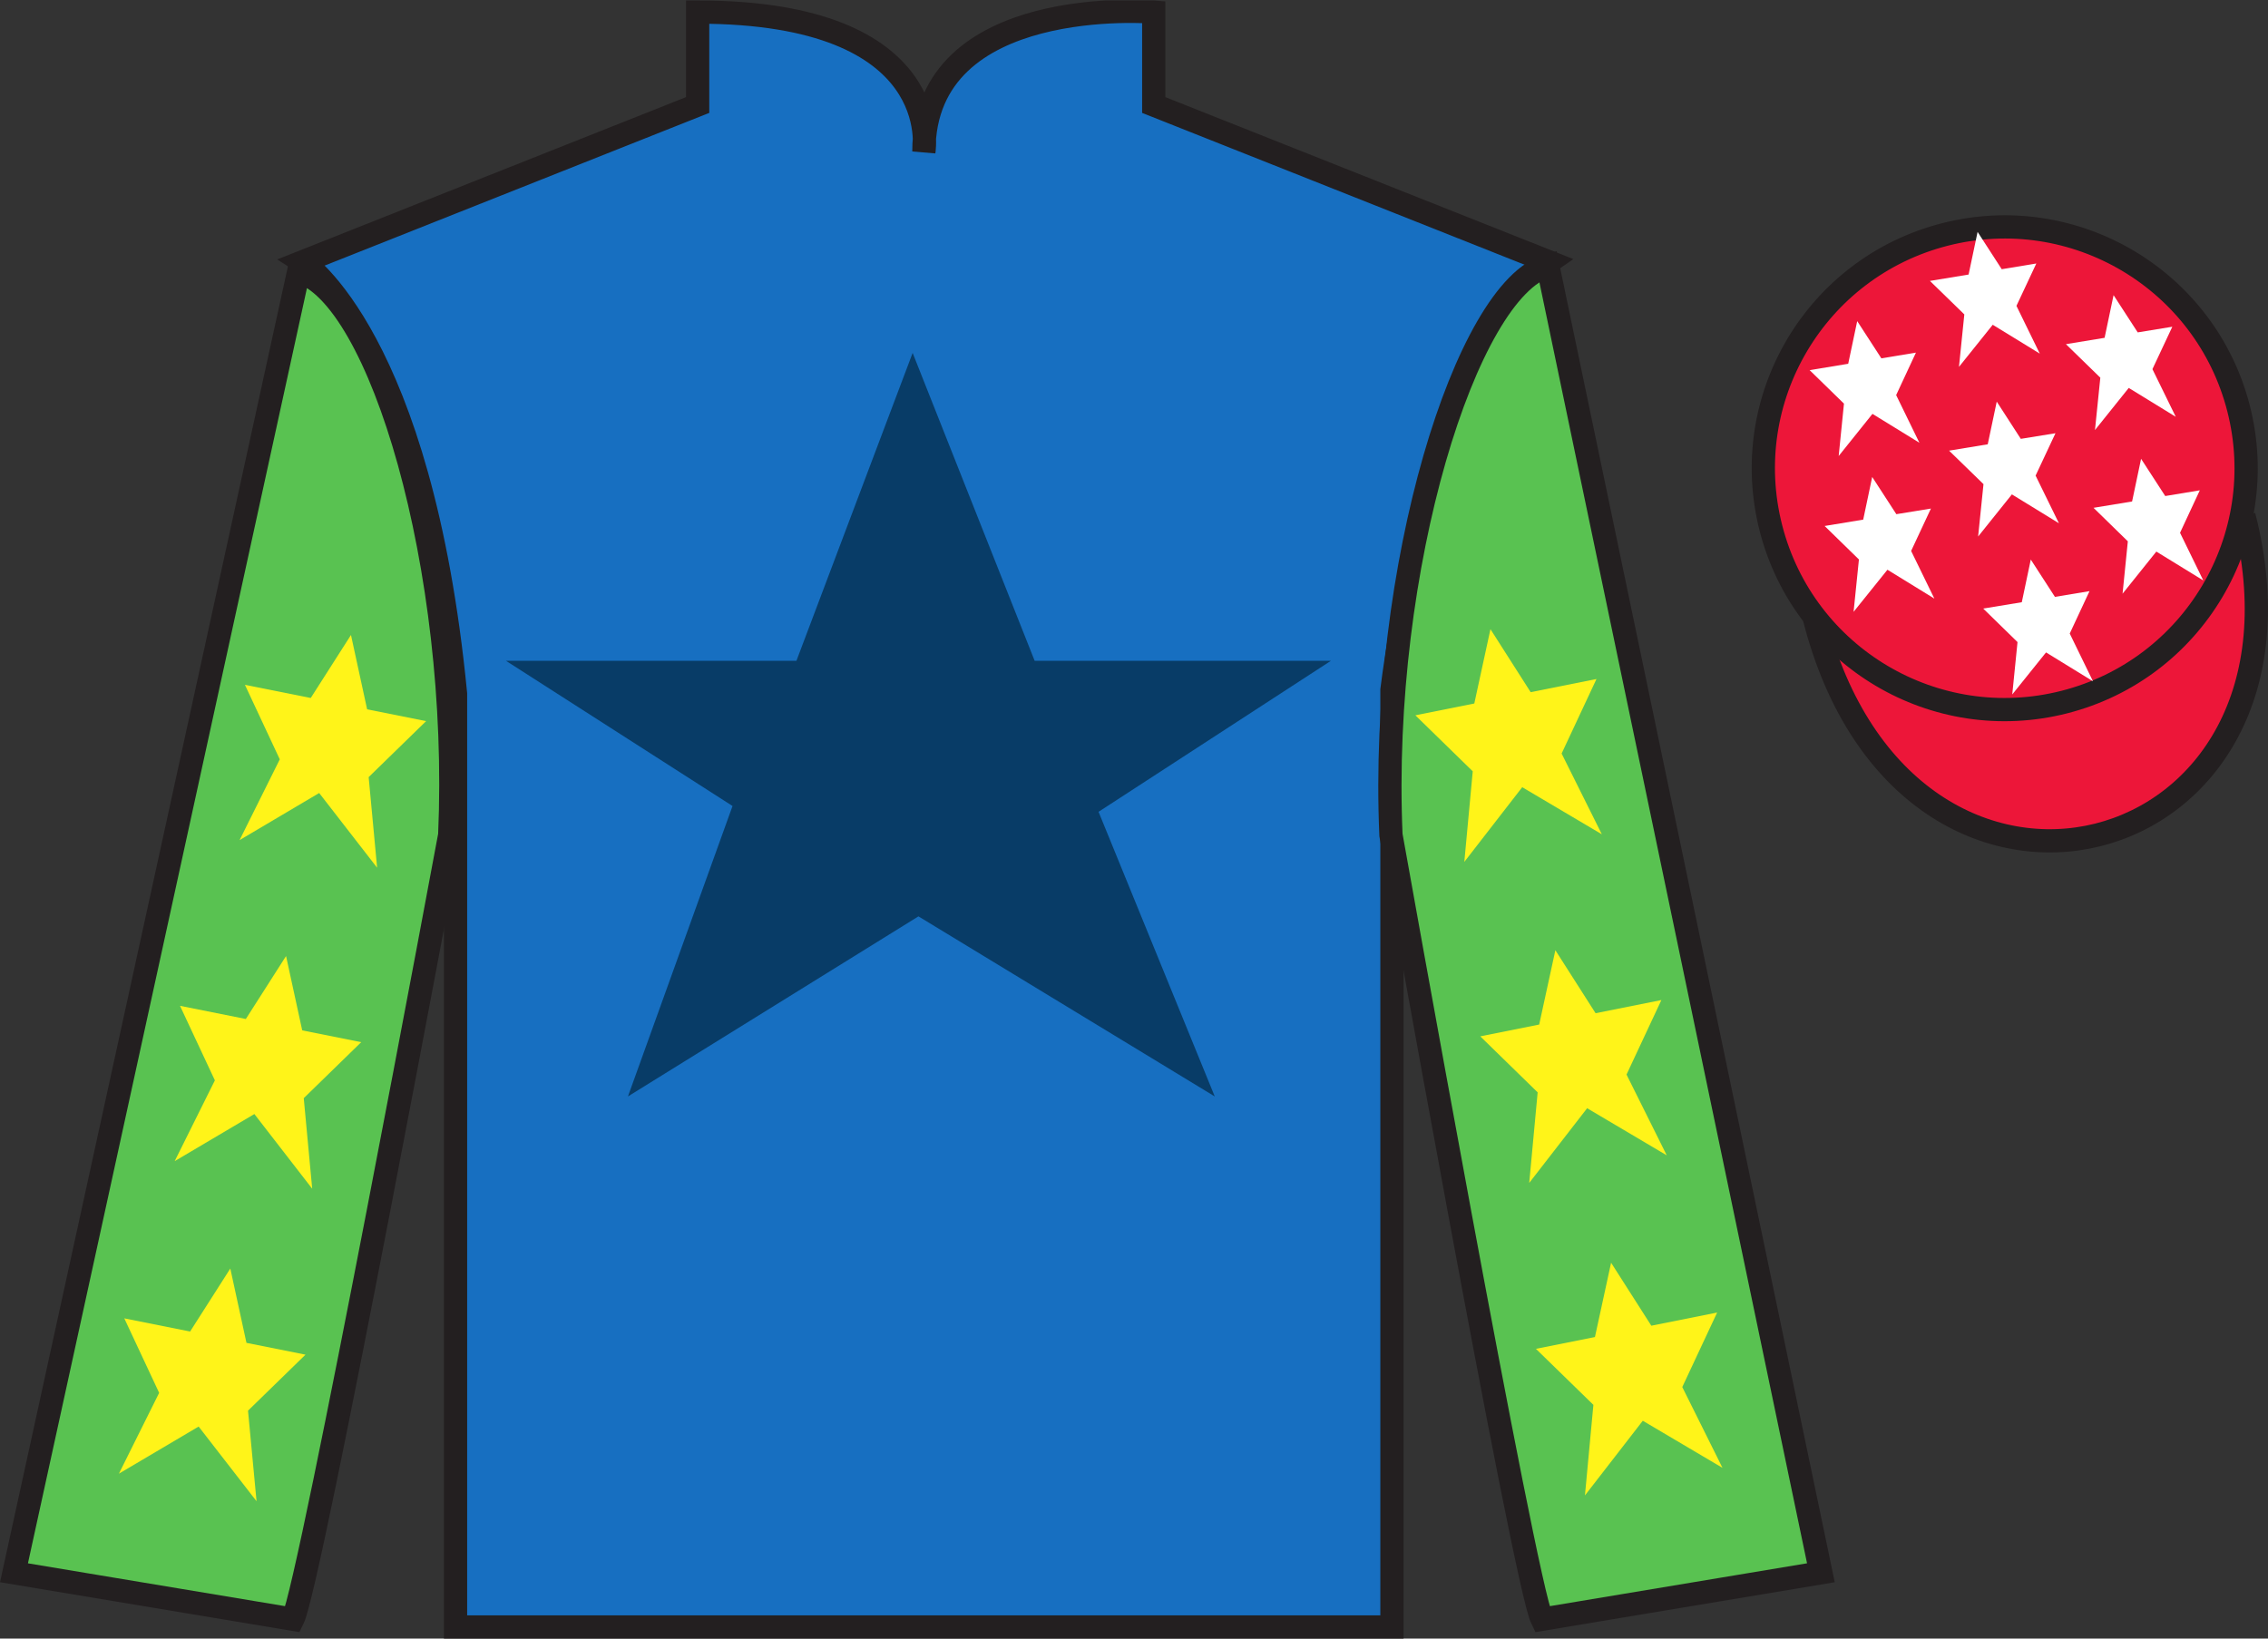
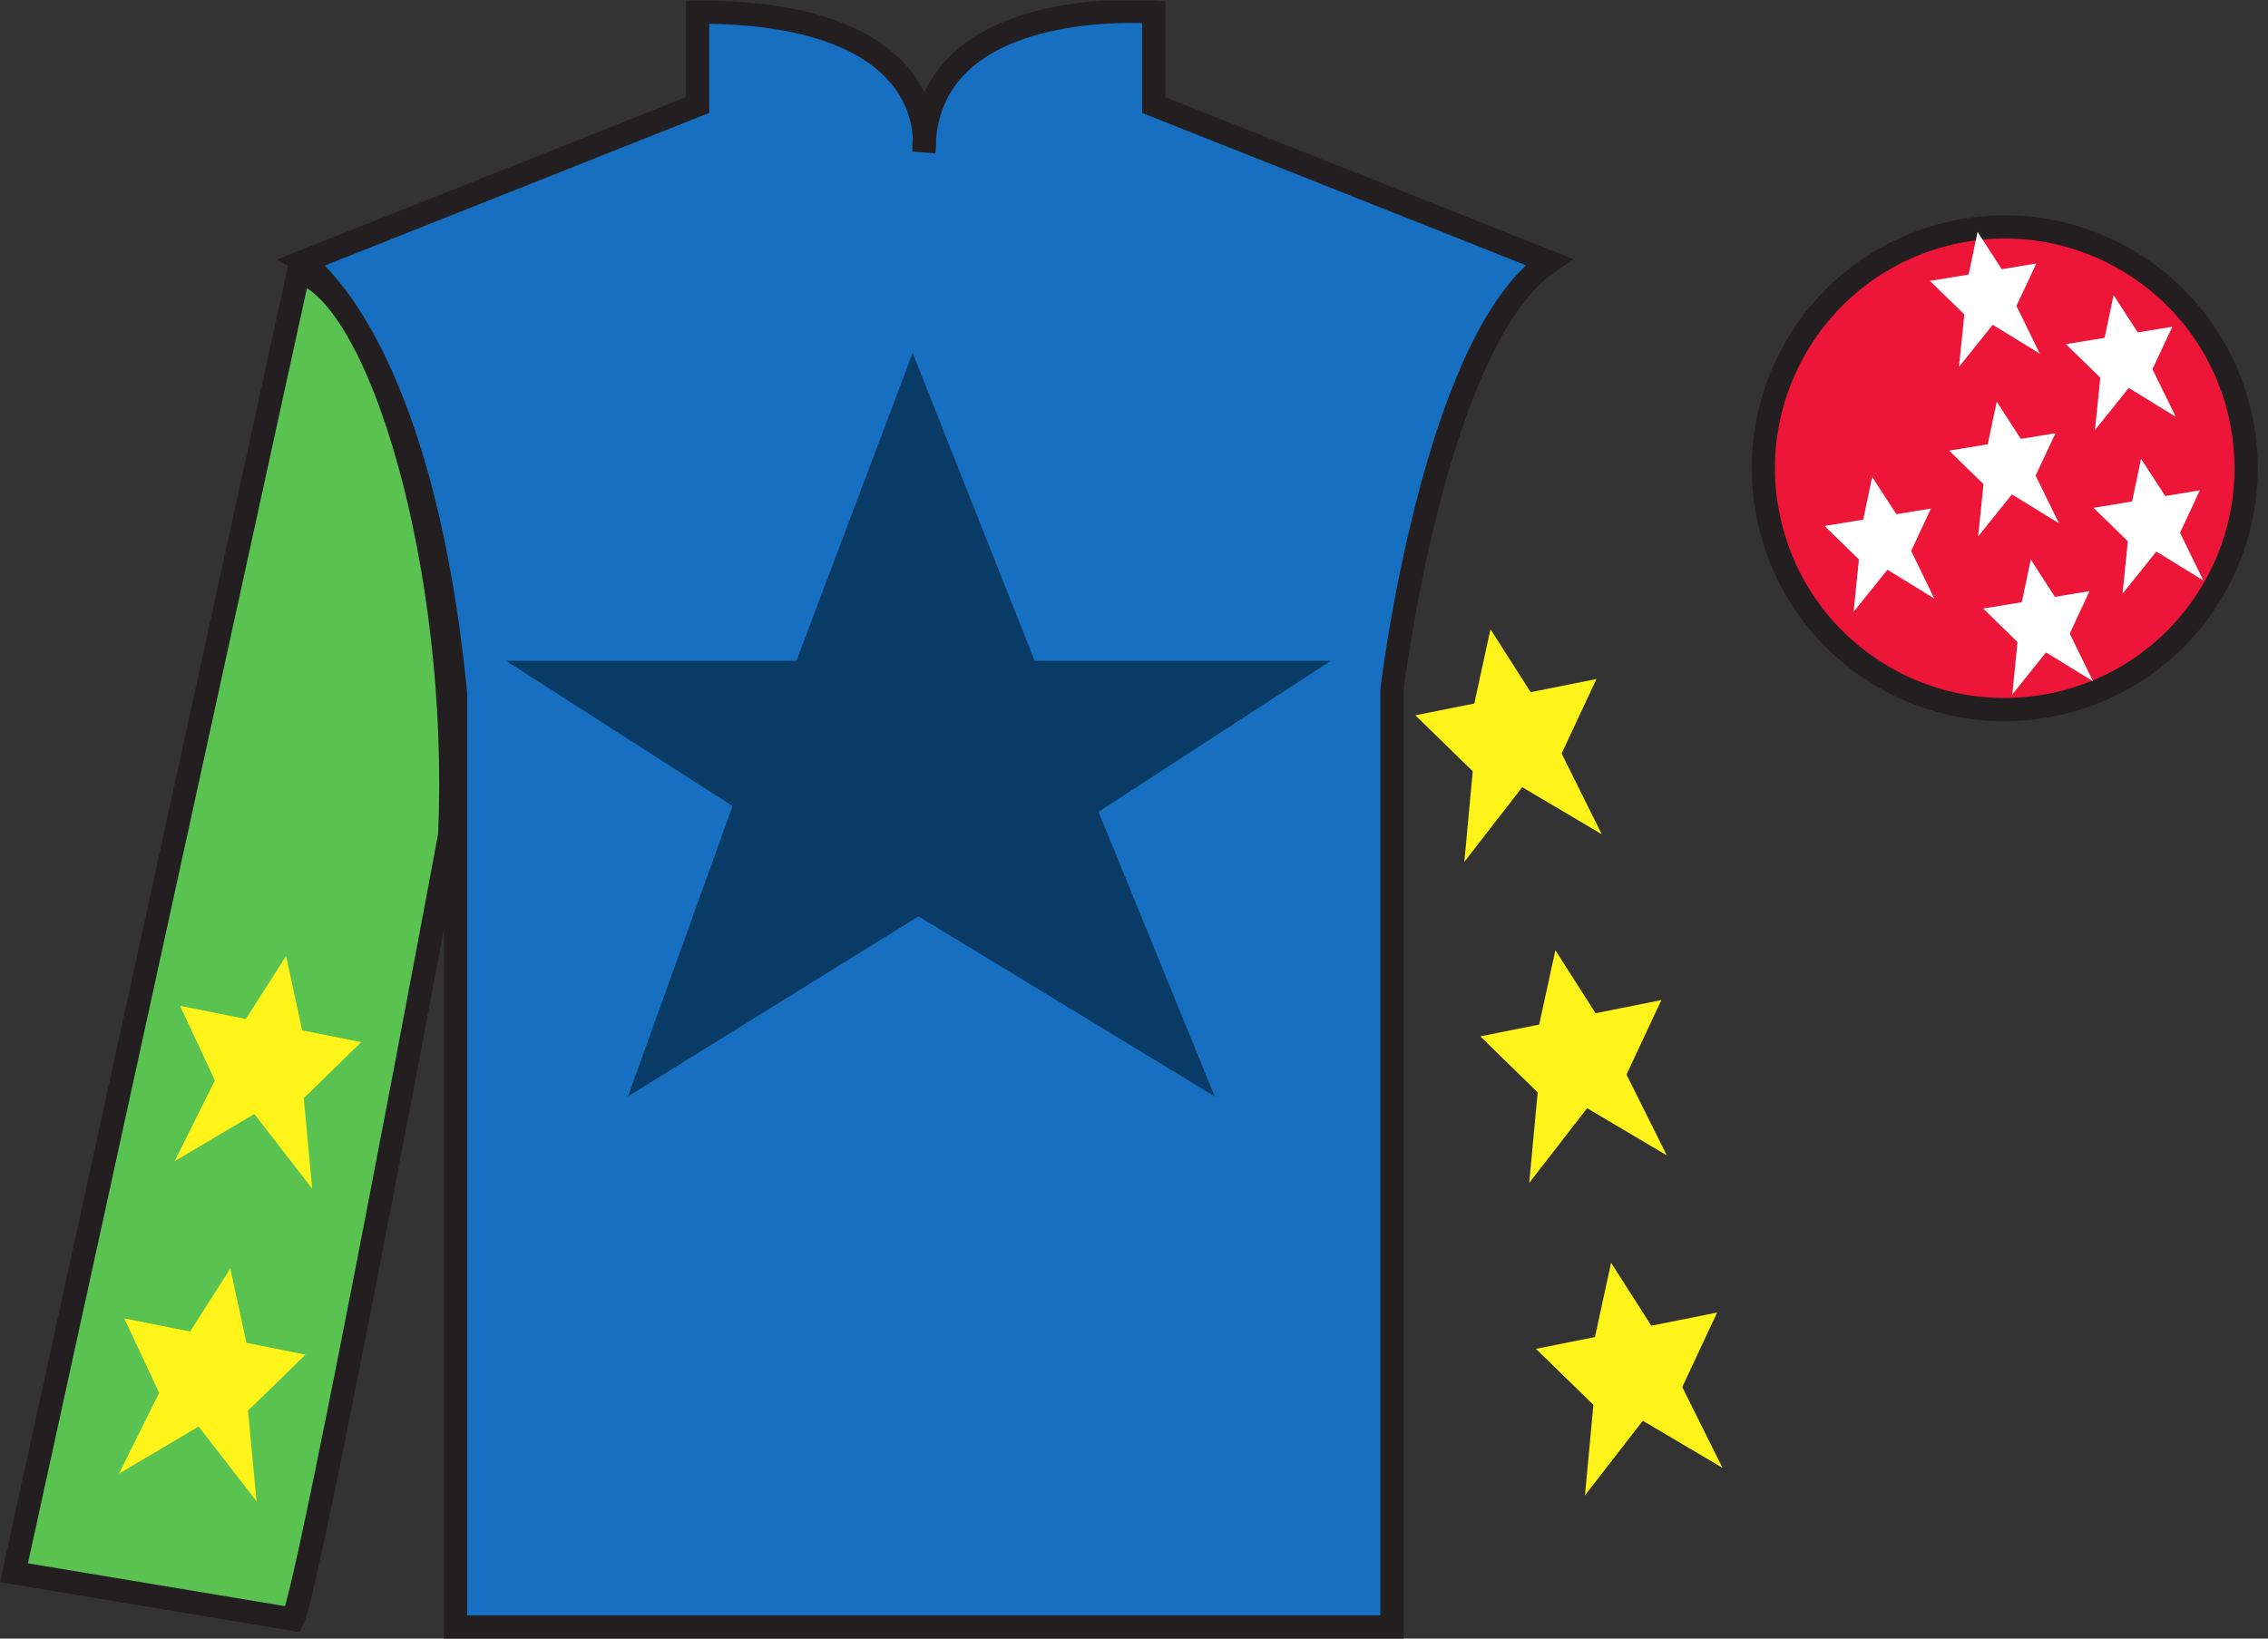
<svg xmlns="http://www.w3.org/2000/svg" width="97.59pt" height="70.52pt" viewBox="0 0 97.59 70.52" version="1.1">
  <rect x="0" y="0" width="97.59" height="70.52" fill="#333333" stroke="none" />
  <defs>
    <clipPath id="clip1">
      <path d="M 0 70.52 L 97.59 70.52 L 97.59 0.02 L 0 0.02 L 0 70.52 Z M 0 70.52 " />
    </clipPath>
  </defs>
  <g id="surface0">
    <g clip-path="url(#clip1)" clip-rule="nonzero">
      <path style=" stroke:none;fill-rule:nonzero;fill:rgb(9.02%,43.529%,75.491%);fill-opacity:1;" d="M 13.02 11.27 C 13.02 11.27 18.102 14.52 19.602 29.855 C 19.602 29.855 19.602 44.855 19.602 70.02 L 59.895 70.02 L 59.895 29.688 C 59.895 29.688 61.684 14.688 66.645 11.27 L 49.645 4.52 L 49.645 0.52 C 49.645 0.52 39.754 -0.312 39.754 6.52 C 39.754 6.52 40.77 0.52 30.02 0.52 L 30.02 4.52 L 13.02 11.27 " />
      <path style="fill:none;stroke-width:10;stroke-linecap:butt;stroke-linejoin:miter;stroke:rgb(13.73%,12.16%,12.549%);stroke-opacity:1;stroke-miterlimit:4;" d="M 130.195 592.505 C 130.195 592.505 181.016 560.005 196.016 406.645 C 196.016 406.645 196.016 256.645 196.016 5.005 L 598.945 5.005 L 598.945 408.325 C 598.945 408.325 616.836 558.325 666.445 592.505 L 496.445 660.005 L 496.445 700.005 C 496.445 700.005 397.539 708.325 397.539 640.005 C 397.539 640.005 407.695 700.005 300.195 700.005 L 300.195 660.005 L 130.195 592.505 Z M 130.195 592.505 " transform="matrix(0.1,0,0,-0.1,0,70.52)" />
-       <path style=" stroke:none;fill-rule:nonzero;fill:rgb(35.001%,76.066%,31.72%);fill-opacity:1;" d="M 12.602 69.688 C 13.352 68.188 19.352 35.938 19.352 35.938 C 19.852 24.438 16.352 12.688 12.852 11.688 L 0.602 67.688 L 12.602 69.688 " />
+       <path style=" stroke:none;fill-rule:nonzero;fill:rgb(35.001%,76.066%,31.72%);fill-opacity:1;" d="M 12.602 69.688 C 13.352 68.188 19.352 35.938 19.352 35.938 C 19.852 24.438 16.352 12.688 12.852 11.688 L 0.602 67.688 " />
      <path style="fill:none;stroke-width:10;stroke-linecap:butt;stroke-linejoin:miter;stroke:rgb(13.73%,12.16%,12.549%);stroke-opacity:1;stroke-miterlimit:4;" d="M 126.016 8.325 C 133.516 23.325 193.516 345.825 193.516 345.825 C 198.516 460.825 163.516 578.325 128.516 588.325 L 6.016 28.325 L 126.016 8.325 Z M 126.016 8.325 " transform="matrix(0.1,0,0,-0.1,0,70.52)" />
-       <path style=" stroke:none;fill-rule:nonzero;fill:rgb(35.001%,76.066%,31.72%);fill-opacity:1;" d="M 78.352 67.688 L 66.602 11.438 C 63.102 12.438 59.352 24.438 59.852 35.938 C 59.852 35.938 65.602 68.188 66.352 69.688 L 78.352 67.688 " />
-       <path style="fill:none;stroke-width:10;stroke-linecap:butt;stroke-linejoin:miter;stroke:rgb(13.73%,12.16%,12.549%);stroke-opacity:1;stroke-miterlimit:4;" d="M 783.516 28.325 L 666.016 590.825 C 631.016 580.825 593.516 460.825 598.516 345.825 C 598.516 345.825 656.016 23.325 663.516 8.325 L 783.516 28.325 Z M 783.516 28.325 " transform="matrix(0.1,0,0,-0.1,0,70.52)" />
-       <path style="fill-rule:nonzero;fill:rgb(92.863%,8.783%,22.277%);fill-opacity:1;stroke-width:10;stroke-linecap:butt;stroke-linejoin:miter;stroke:rgb(13.73%,12.16%,12.549%);stroke-opacity:1;stroke-miterlimit:4;" d="M 780.703 439.223 C 820.391 283.598 1004.336 331.177 965.547 483.208 " transform="matrix(0.1,0,0,-0.1,0,70.52)" />
      <path style=" stroke:none;fill-rule:nonzero;fill:rgb(3.247%,23.717%,40.444%);fill-opacity:1;" d="M 39.27 15.188 L 34.27 28.438 L 21.77 28.438 L 31.52 34.688 L 27.02 47.188 L 39.52 39.438 L 52.27 47.188 L 47.27 34.938 L 57.27 28.438 L 44.52 28.438 L 39.27 15.188 " />
      <path style=" stroke:none;fill-rule:nonzero;fill:rgb(92.863%,8.783%,22.277%);fill-opacity:1;" d="M 88.828 30.215 C 94.387 28.797 97.742 23.141 96.324 17.582 C 94.906 12.027 89.25 8.672 83.691 10.09 C 78.137 11.508 74.781 17.16 76.199 22.719 C 77.617 28.277 83.27 31.633 88.828 30.215 " />
      <path style="fill:none;stroke-width:10;stroke-linecap:butt;stroke-linejoin:miter;stroke:rgb(13.73%,12.16%,12.549%);stroke-opacity:1;stroke-miterlimit:4;" d="M 888.281 403.052 C 943.867 417.231 977.422 473.794 963.242 529.38 C 949.062 584.927 892.5 618.481 836.914 604.302 C 781.367 590.122 747.812 533.598 761.992 478.012 C 776.172 422.427 832.695 388.872 888.281 403.052 Z M 888.281 403.052 " transform="matrix(0.1,0,0,-0.1,0,70.52)" />
      <path style=" stroke:none;fill-rule:nonzero;fill:rgb(100%,95.41%,10.001%);fill-opacity:1;" d="M 12.309 41.145 L 10.578 43.855 L 7.746 43.289 L 9.246 46.496 L 7.516 49.973 L 10.945 47.945 L 13.434 51.16 L 13.07 47.262 L 15.543 44.852 L 13.004 44.344 L 12.309 41.145 " />
      <path style=" stroke:none;fill-rule:nonzero;fill:rgb(100%,95.41%,10.001%);fill-opacity:1;" d="M 9.91 54.594 L 8.18 57.305 L 5.348 56.738 L 6.848 59.945 L 5.117 63.422 L 8.547 61.395 L 11.039 64.609 L 10.672 60.711 L 13.145 58.301 L 10.605 57.793 L 9.91 54.594 " />
-       <path style=" stroke:none;fill-rule:nonzero;fill:rgb(100%,95.41%,10.001%);fill-opacity:1;" d="M 15.102 27.328 L 13.371 30.039 L 10.539 29.473 L 12.039 32.68 L 10.309 36.156 L 13.734 34.129 L 16.227 37.344 L 15.863 33.445 L 18.336 31.035 L 15.797 30.527 L 15.102 27.328 " />
      <path style=" stroke:none;fill-rule:nonzero;fill:rgb(100%,95.41%,10.001%);fill-opacity:1;" d="M 66.926 40.895 L 68.656 43.605 L 71.488 43.039 L 69.988 46.246 L 71.719 49.723 L 68.293 47.695 L 65.801 50.91 L 66.164 47.012 L 63.695 44.602 L 66.23 44.094 L 66.926 40.895 " />
      <path style=" stroke:none;fill-rule:nonzero;fill:rgb(100%,95.41%,10.001%);fill-opacity:1;" d="M 69.324 54.344 L 71.055 57.055 L 73.887 56.488 L 72.387 59.695 L 74.117 63.172 L 70.688 61.145 L 68.199 64.359 L 68.562 60.461 L 66.09 58.051 L 68.629 57.543 L 69.324 54.344 " />
      <path style=" stroke:none;fill-rule:nonzero;fill:rgb(100%,95.41%,10.001%);fill-opacity:1;" d="M 64.133 27.078 L 65.863 29.789 L 68.695 29.223 L 67.195 32.43 L 68.926 35.906 L 65.5 33.879 L 63.008 37.094 L 63.371 33.195 L 60.902 30.785 L 63.438 30.277 L 64.133 27.078 " />
      <path style=" stroke:none;fill-rule:nonzero;fill:rgb(100%,100%,100%);fill-opacity:1;" d="M 87.383 24.082 L 86.996 25.918 L 85.336 26.191 L 86.812 27.633 L 86.586 29.887 L 88.039 28.078 L 90.059 29.32 L 89.059 27.266 L 89.91 25.441 L 88.422 25.688 L 87.383 24.082 " />
      <path style=" stroke:none;fill-rule:nonzero;fill:rgb(100%,100%,100%);fill-opacity:1;" d="M 90.945 12.703 L 90.559 14.539 L 88.895 14.812 L 90.375 16.254 L 90.145 18.508 L 91.598 16.695 L 93.621 17.938 L 92.617 15.887 L 93.473 14.062 L 91.984 14.305 L 90.945 12.703 " />
      <path style=" stroke:none;fill-rule:nonzero;fill:rgb(100%,100%,100%);fill-opacity:1;" d="M 92.129 19.746 L 91.742 21.582 L 90.082 21.855 L 91.559 23.297 L 91.332 25.551 L 92.785 23.738 L 94.805 24.98 L 93.805 22.93 L 94.656 21.102 L 93.168 21.348 L 92.129 19.746 " />
-       <path style=" stroke:none;fill-rule:nonzero;fill:rgb(100%,100%,100%);fill-opacity:1;" d="M 79.914 13.82 L 79.527 15.656 L 77.867 15.93 L 79.344 17.371 L 79.117 19.625 L 80.57 17.812 L 82.59 19.055 L 81.59 17.004 L 82.441 15.176 L 80.953 15.422 L 79.914 13.82 " />
      <path style=" stroke:none;fill-rule:nonzero;fill:rgb(100%,100%,100%);fill-opacity:1;" d="M 85.918 17.285 L 85.531 19.121 L 83.867 19.395 L 85.348 20.836 L 85.117 23.09 L 86.57 21.277 L 88.594 22.52 L 87.59 20.469 L 88.445 18.645 L 86.953 18.887 L 85.918 17.285 " />
      <path style=" stroke:none;fill-rule:nonzero;fill:rgb(100%,100%,100%);fill-opacity:1;" d="M 80.559 20.527 L 80.172 22.363 L 78.512 22.637 L 79.988 24.078 L 79.758 26.332 L 81.215 24.52 L 83.234 25.762 L 82.234 23.711 L 83.086 21.887 L 81.598 22.129 L 80.559 20.527 " />
      <path style=" stroke:none;fill-rule:nonzero;fill:rgb(100%,100%,100%);fill-opacity:1;" d="M 85.094 9.98 L 84.707 11.816 L 83.043 12.09 L 84.523 13.531 L 84.293 15.789 L 85.746 13.977 L 87.77 15.219 L 86.766 13.164 L 87.621 11.34 L 86.133 11.586 L 85.094 9.98 " />
    </g>
  </g>
</svg>